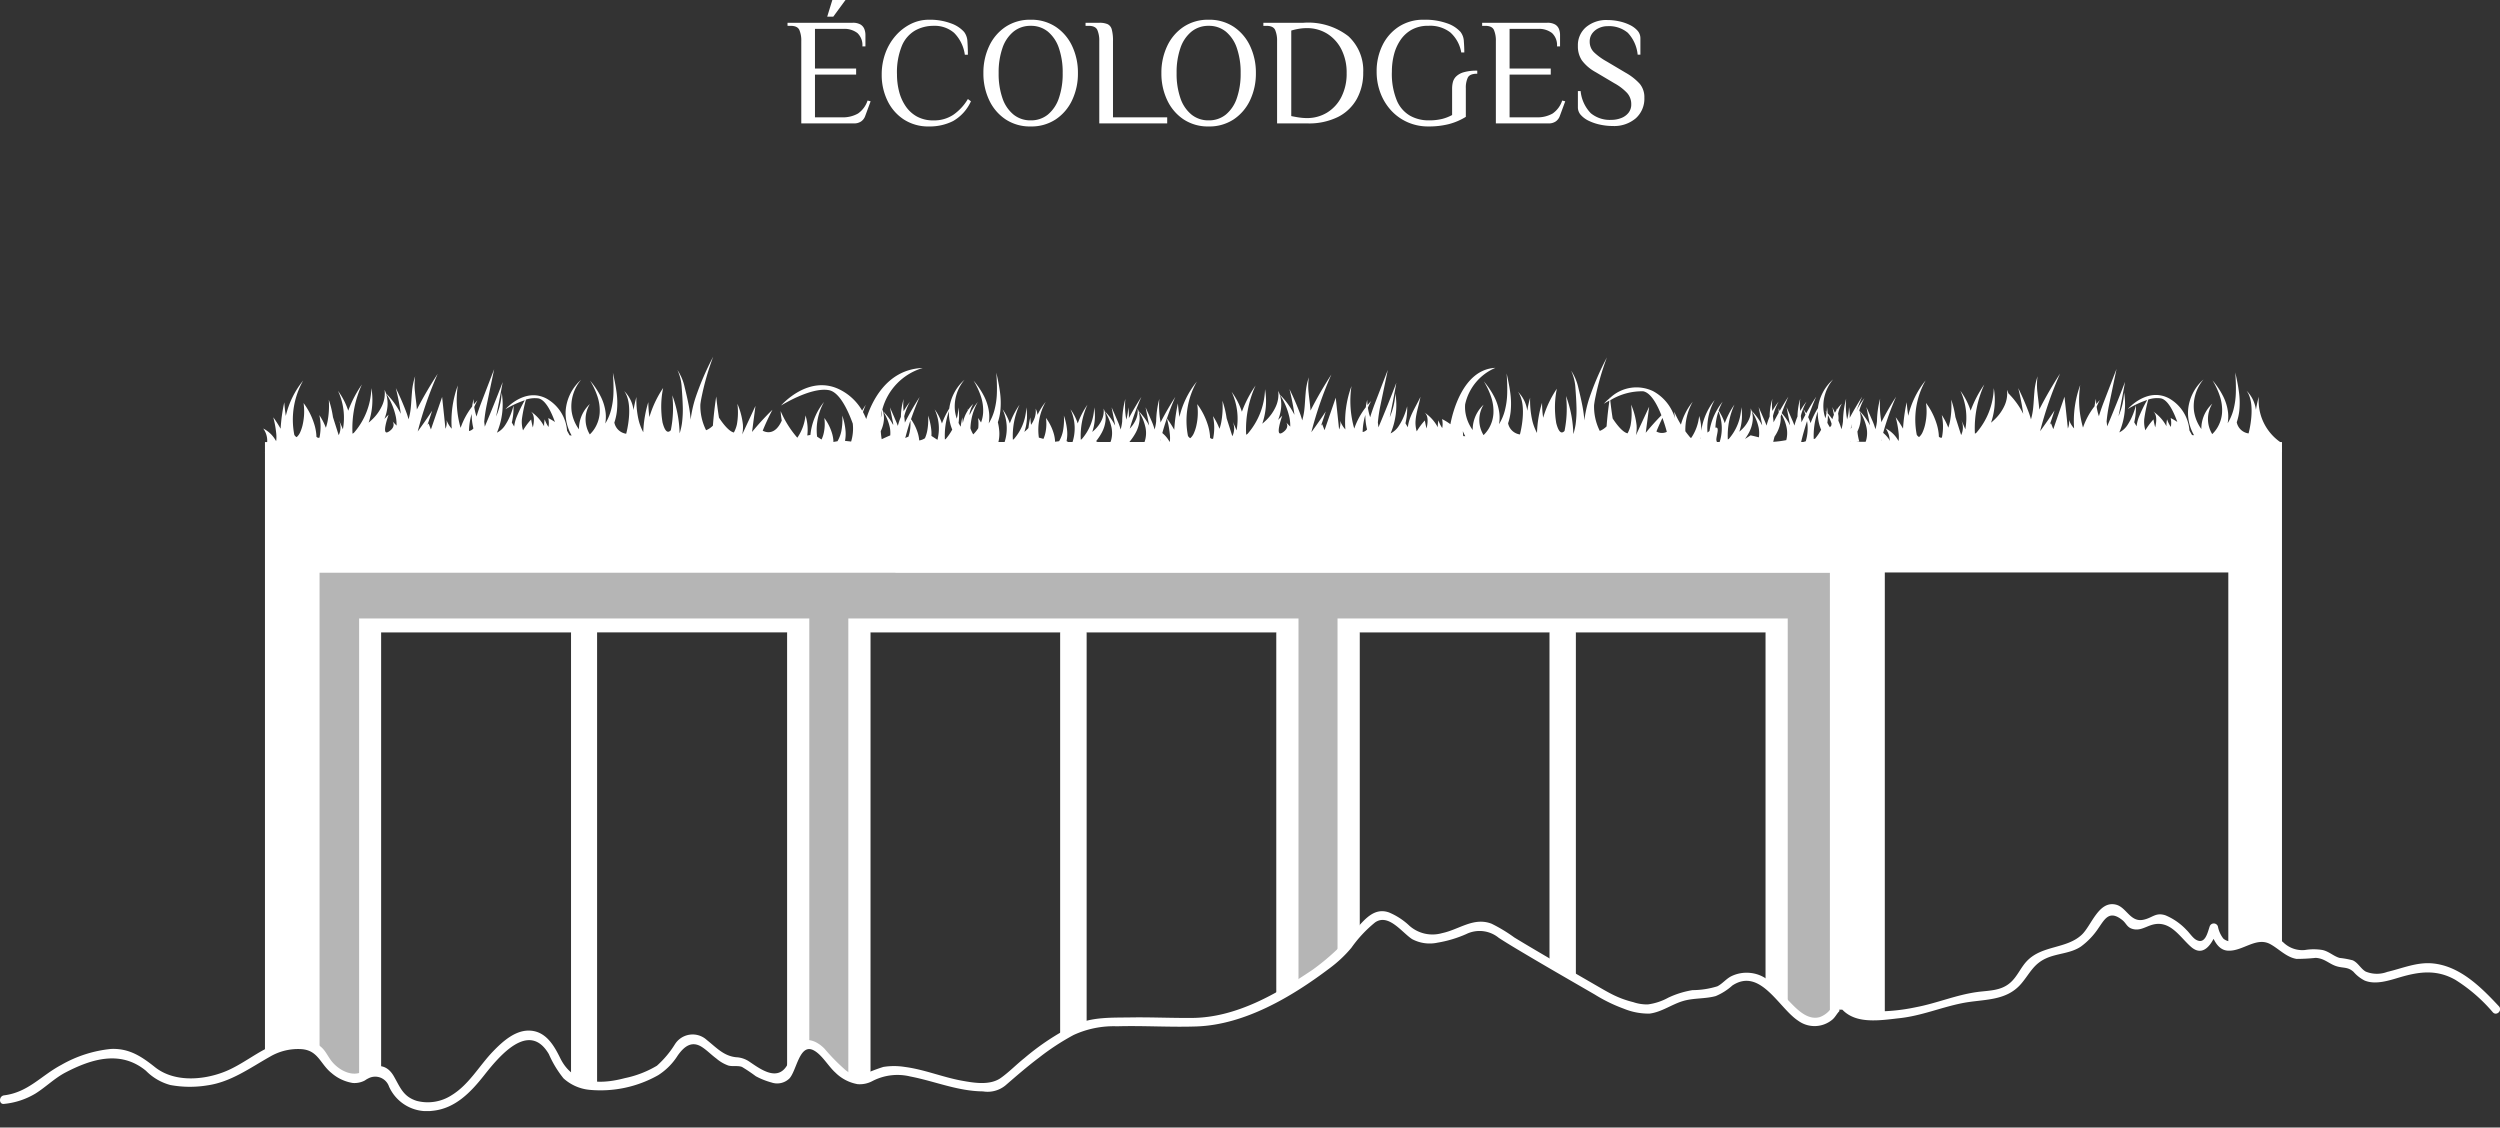
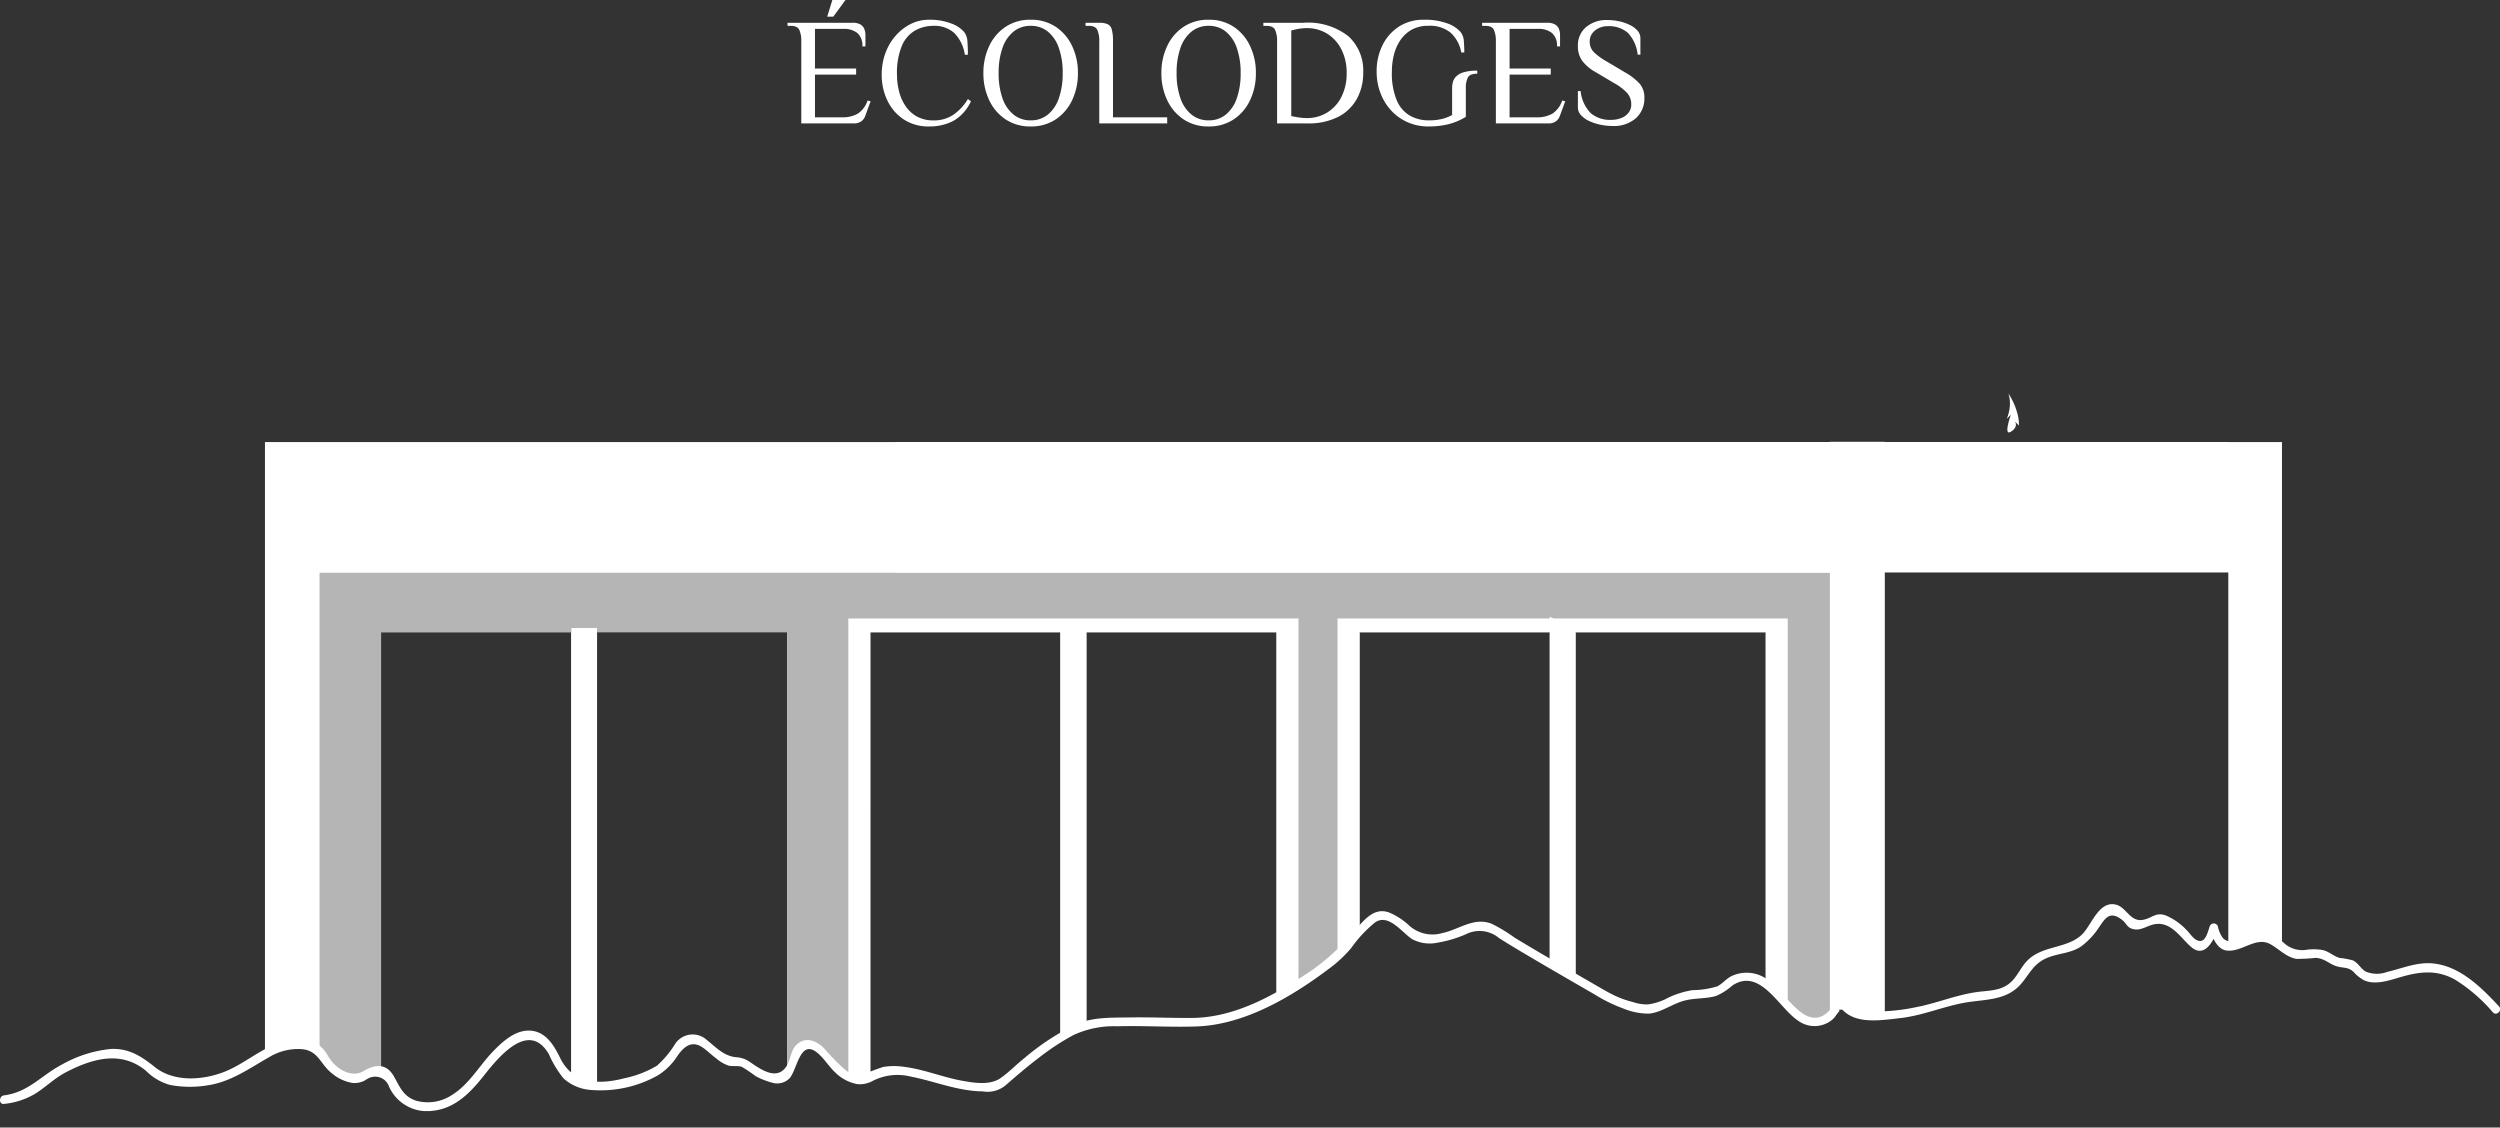
<svg xmlns="http://www.w3.org/2000/svg" width="262.36" height="118.328" viewBox="0 0 262.36 118.328">
  <rect x="0" y="0" width="262.36" height="118.328" fill="#333333" stroke="none" />
  <defs>
    <clipPath id="a">
      <rect width="262.36" height="118.328" fill="none" />
    </clipPath>
    <clipPath id="b">
      <rect width="262.36" height="116.6" fill="none" />
    </clipPath>
  </defs>
  <g clip-path="url(#a)">
    <path d="M480.074,284.625v41.42c-.127.046-.254.1-.378.148a15.423,15.423,0,0,0-2.306,1.257V284.625Z" transform="translate(-366.084 -218.263)" fill="#fff" />
    <path d="M700.274,284.625v36.236c-.817-.472-1.747-1.014-2.681-1.559V284.625Z" transform="translate(-534.945 -218.263)" fill="#fff" />
    <path d="M289.213,198.959v60.266c-.68.03-1.267.03-1.678.011a2.868,2.868,0,0,1-2.2-1.041l-.723-.014a2.767,2.767,0,0,1-1.065,1.335c-.022.014-.043.027-.062.041a2.6,2.6,0,0,1-.653.3,2.765,2.765,0,0,1-2.408-.666,18.626,18.626,0,0,1-1.365-1.284.292.292,0,0,1-.027-.027c-.431-.448-.782-.963-1.216-1.405a4.8,4.8,0,0,0-1.06-.82V218.916H256.777v36.252c-.817-.472-1.748-1.014-2.681-1.559V218.916H234.117v31.907c-.135.154-.273.3-.41.459-.232.259-.432.556-.661.82a10.121,10.121,0,0,1-.747.777c-.156.149-.318.291-.485.432-.31.267-.637.52-.966.763-1.006.739-2.063,1.413-3.131,2.055-.226.135-.45.27-.677.4-.383.221-.766.437-1.154.645-.156.083-.313.167-.469.253V218.916H205.438v41.436c-.127.046-.254.1-.378.148a15.388,15.388,0,0,0-2.306,1.257V218.916H182.776v46.838a.574.574,0,0,0-.294.132.632.632,0,0,1-.162.132.364.364,0,0,1-.162.019,3.222,3.222,0,0,1-1.683-.553l-.1-.065a6.705,6.705,0,0,1-.761-.623c-.27-.256-.526-.523-.777-.8-.281-.308-.555-.62-.831-.931l-.016-.019a2.009,2.009,0,0,0-1.381-.793,1.145,1.145,0,0,0-.235.024,1.415,1.415,0,0,0-.9.609,1.94,1.94,0,0,0-.173.372c-.159.421-.3.852-.488,1.262a2.664,2.664,0,0,1-.747,1.219v-46.83H154.1v47.733a6.705,6.705,0,0,1-.866-.129,4.231,4.231,0,0,1-1.688-.715c-.046-.035-.089-.07-.132-.108V218.916H131.437v46.021a1.492,1.492,0,0,0-.688.151c-.321.154-.58.413-.89.583a1.739,1.739,0,0,1-.723.21,2.087,2.087,0,0,1-1.036-.2,4.659,4.659,0,0,1-2.023-1.567,8.22,8.22,0,0,0-.6-.976,1.873,1.873,0,0,0-.494-.4,2.692,2.692,0,0,0-.647-.261,4.9,4.9,0,0,0-1.837-.121l-.132.016h-.022a6.258,6.258,0,0,0-3.091,1.189V198.959Z" transform="translate(-91.448 -152.57)" fill="#fff" />
    <path d="M201.615,310.85a.577.577,0,0,0-.294.132.637.637,0,0,1-.162.132.365.365,0,0,1-.162.019,3.223,3.223,0,0,1-1.683-.553l-.1-.065a6.656,6.656,0,0,1-.761-.623c-.27-.256-.526-.523-.777-.8-.28-.307-.556-.62-.831-.93l-.016-.019a2.009,2.009,0,0,0-1.381-.793,1.162,1.162,0,0,0-.235.024,1.415,1.415,0,0,0-.9.61,1.952,1.952,0,0,0-.173.372c-.159.421-.3.852-.488,1.262a2.663,2.663,0,0,1-.747,1.219V264.013H172.941v47.733a6.669,6.669,0,0,1-.866-.13,4.224,4.224,0,0,1-1.688-.715c-.046-.035-.089-.07-.132-.108V264.013H150.276v46.02a1.5,1.5,0,0,0-.688.151c-.321.154-.58.413-.89.583a1.735,1.735,0,0,1-.723.21,2.085,2.085,0,0,1-1.036-.205,4.655,4.655,0,0,1-2.023-1.567,8.221,8.221,0,0,0-.6-.976,1.86,1.86,0,0,0-.494-.4v-50.06H302.386v46.846c-.022.013-.043.027-.062.04a2.6,2.6,0,0,1-.653.3,2.765,2.765,0,0,1-2.408-.666,18.629,18.629,0,0,1-1.365-1.284.239.239,0,0,1-.027-.027c-.432-.448-.782-.963-1.216-1.405a4.8,4.8,0,0,0-1.06-.82v-36.74H275.616v36.252c-.817-.472-1.747-1.014-2.681-1.559V264.013H252.957V295.92c-.135.154-.272.3-.41.459-.232.259-.432.556-.661.82a10.175,10.175,0,0,1-.747.777c-.156.148-.318.291-.485.431-.31.267-.637.52-.965.763-1.006.739-2.063,1.413-3.131,2.055-.226.135-.45.27-.677.4-.383.221-.766.437-1.154.645-.156.084-.313.167-.469.253V264.013H224.278v41.436c-.127.045-.254.1-.378.148a15.4,15.4,0,0,0-2.306,1.257V264.013H201.618" transform="translate(-110.287 -197.667)" fill="#b5b5b5" />
-     <path d="M208.887,278.367v44.809a1.415,1.415,0,0,0-.9.609,1.957,1.957,0,0,0-.173.372c-.159.421-.3.852-.488,1.262a2.663,2.663,0,0,1-.747,1.219V279.81H186.61v47.733a6.662,6.662,0,0,1-.866-.129,4.228,4.228,0,0,1-1.688-.715c-.046-.035-.089-.07-.132-.108V279.81H163.945v46.02a1.5,1.5,0,0,0-.688.151c-.321.154-.58.413-.89.583a1.742,1.742,0,0,1-.723.21V278.367Z" transform="translate(-123.956 -213.464)" fill="#fff" />
    <path d="M259.886,284.555v47.733a6.7,6.7,0,0,1-.866-.13,4.228,4.228,0,0,1-1.688-.715c-.046-.035-.089-.07-.132-.108V284.555Z" transform="translate(-197.232 -218.209)" fill="#fff" />
    <path d="M259.886,282.659v48.175a6.7,6.7,0,0,1-.866-.129,4.231,4.231,0,0,1-1.688-.715c-.046-.035-.089-.07-.132-.108V282.659Z" transform="translate(-197.232 -216.755)" fill="#fff" />
    <path d="M384.136,326.647a.578.578,0,0,0-.294.132.637.637,0,0,1-.162.132.364.364,0,0,1-.162.019,3.222,3.222,0,0,1-1.683-.553V278.367h47.242v38.655c-.226.135-.45.27-.677.4-.383.221-.766.437-1.154.645-.156.084-.313.167-.469.253V279.81H406.8v41.436c-.127.045-.254.1-.378.148a15.4,15.4,0,0,0-2.306,1.257V279.81H384.138" transform="translate(-292.808 -213.464)" fill="#fff" />
    <path d="M480.074,281.7v42.1c-.127.046-.254.1-.378.149a15.376,15.376,0,0,0-2.306,1.257V281.7Z" transform="translate(-366.084 -216.018)" fill="#fff" />
    <path d="M649.271,278.367V318.8a.248.248,0,0,1-.027-.027c-.431-.448-.782-.963-1.216-1.4a4.807,4.807,0,0,0-1.06-.82V279.81H626.989v36.252c-.817-.472-1.748-1.014-2.681-1.559V279.81H604.329v31.908c-.135.154-.272.3-.41.458-.232.259-.432.556-.661.82a10.086,10.086,0,0,1-.747.777c-.156.148-.318.291-.485.432V278.367Z" transform="translate(-461.66 -213.464)" fill="#fff" />
-     <path d="M700.274,284.231v36.328c-.817-.472-1.747-1.014-2.681-1.559V284.231Z" transform="translate(-534.945 -217.961)" fill="#fff" />
+     <path d="M700.274,284.231c-.817-.472-1.747-1.014-2.681-1.559V284.231Z" transform="translate(-534.945 -217.961)" fill="#fff" />
    <path d="M548.546,198.959v52.849c-.75-.526-1.489-1-2.222-.752q-.554.23-1.117.429a11.68,11.68,0,0,1-1.378.4,1.876,1.876,0,0,1-.914.059v-39.3H403.038v-13.69Z" transform="translate(-309.067 -152.57)" fill="#fff" />
-     <path d="M289.45,169.921a2.993,2.993,0,0,0-.986-1.476,27.6,27.6,0,0,1,1.359-3.8,29.445,29.445,0,0,0-1.555,2.691c0-.041,0-.082-.007-.122a9.722,9.722,0,0,1-.118-2.363,9.86,9.86,0,0,0-.329,2.36,4.672,4.672,0,0,1-.164.855q-.058-.213-.13-.419c-.112-.331-.269-.644-.4-.964l-.418-.95.2,1c.057.308.133.615.172.922a5.8,5.8,0,0,0-1.106-1.525c0-.01-.008-.02-.012-.03a6.133,6.133,0,0,1,.541-1.294,6.642,6.642,0,0,0-.843,1.336c.188-.5.389-1,.608-1.495q-.707,1.087-1.314,2.228a5.02,5.02,0,0,0-.071-1.136,4.966,4.966,0,0,1-.2,1.289,8.285,8.285,0,0,1-.1-2.175,9.862,9.862,0,0,0-.329,2.36,4.693,4.693,0,0,1-.164.855q-.058-.213-.13-.419c-.056-.166-.123-.326-.193-.486,0-.015.005-.03.007-.045a2.506,2.506,0,0,0-.032-.686,3.112,3.112,0,0,1,.4-1.059,3.6,3.6,0,0,0-.534.624c-.018-.043-.032-.088-.052-.13.009.063.013.127.015.19-.06.093-.115.189-.167.287l-.267-.608.165.818a3.589,3.589,0,0,0-.168.455,6.3,6.3,0,0,0-.492-.623,4.914,4.914,0,0,0-.071-.647,4.844,4.844,0,0,1-.038.527c-.043-.046-.086-.093-.131-.138q.063.1.123.2a5.025,5.025,0,0,1-.117.584,4,4,0,0,1-.189-.793,4.348,4.348,0,0,1,1-3.288,4.833,4.833,0,0,0-1.6,3.018,8.563,8.563,0,0,0-.769,1.574,5.212,5.212,0,0,0-.251-.626q.376-1.085.845-2.151-.559.859-1.056,1.752a5.242,5.242,0,0,0-.3-.461,4.823,4.823,0,0,1,.229.6q-.218.4-.424.8c0-.041,0-.082-.007-.122-.015-.184-.037-.365-.059-.546a6.124,6.124,0,0,1,.6-1.506,6.667,6.667,0,0,0-.659.979,4.859,4.859,0,0,1,0-1.29,6.844,6.844,0,0,0-.289,1.877,6.412,6.412,0,0,0-.323.953l-.011-.034c-.112-.331-.269-.644-.4-.964l-.418-.95.2,1c.057.308.133.615.172.922a5.473,5.473,0,0,0-.879-1.281q.318-.87.7-1.728-.479.735-.91,1.5l-.012-.013a2.052,2.052,0,0,0-.107-.264,1.988,1.988,0,0,1,.007.473q-.277.494-.532,1c0-.041,0-.082-.007-.122-.015-.184-.036-.365-.058-.546a6.113,6.113,0,0,1,.6-1.506,6.667,6.667,0,0,0-.659.979,4.847,4.847,0,0,1,0-1.29,6.835,6.835,0,0,0-.289,1.877,6.412,6.412,0,0,0-.323.953l-.011-.034c-.112-.331-.269-.644-.4-.964l-.418-.95.2,1c.057.308.133.615.172.922a5.8,5.8,0,0,0-1.106-1.525,2.056,2.056,0,0,0-.107-.264,2.181,2.181,0,0,1-.184,1.178,3.3,3.3,0,0,1-.687.983c-.1.1-.208.2-.319.289a5.2,5.2,0,0,0,.206-2.578,5.3,5.3,0,0,1-1.309,3.338l-.1.057a7.834,7.834,0,0,1,.7-3.672,8.617,8.617,0,0,0-1.021,1.962,5.248,5.248,0,0,0-.646-1.316,6.184,6.184,0,0,1,.427-.944,6.718,6.718,0,0,0-.544.777l0,0,0,.005a6.434,6.434,0,0,0-.839,2.295c-.065.05-.135.105-.21.166a5.966,5.966,0,0,1,.755-3.419,6.494,6.494,0,0,0-1.407,3.246,5.065,5.065,0,0,0-.226-1.569,4.978,4.978,0,0,1-.824,2.294l-.085-.007q-.281-.33-.537-.68a5.993,5.993,0,0,1,.773-3.1,6.56,6.56,0,0,0-1.238,2.4,10.4,10.4,0,0,1-.7-1.356c.015.229.042.458.074.687a4.746,4.746,0,0,0-2.3-2.844,4.033,4.033,0,0,0-4.514.714c0-.027-.007-.053-.009-.079-.005.033-.009.066-.014.1a5.468,5.468,0,0,0-.629.592s.23-.144.592-.338q-.2,1.345-.3,2.708a2.117,2.117,0,0,1-.714.479,5.674,5.674,0,0,1-.6-2.712c.022-.162.045-.323.072-.484a27.653,27.653,0,0,1,1.277-4.524,28.847,28.847,0,0,0-1.893,4.416,12.506,12.506,0,0,0-.477,2.2,12.674,12.674,0,0,0-.2-1.5c-.124-.642-.27-1.269-.424-1.9a5.275,5.275,0,0,0-.765-1.821,4.966,4.966,0,0,1,.453,1.86c.049.636.091,1.281.109,1.914a10.984,10.984,0,0,1-.091,1.873,7.05,7.05,0,0,1-.2.894c-.012.038-.027.074-.039.111a12.321,12.321,0,0,0-.765-3.99,11.79,11.79,0,0,1-.158,3.664c-.4.437-.682-.089-.873-.84-.042-.282-.083-.551-.1-.83a9.819,9.819,0,0,1,.167-2.762,11.107,11.107,0,0,0-1.312,2.652c-.045.13-.086.264-.125.4a11.5,11.5,0,0,1-.117-1.568,11.9,11.9,0,0,0-.529,3.161,5.392,5.392,0,0,1-.489-1.282,9.447,9.447,0,0,1-.232-2.418,11.8,11.8,0,0,0-.3,1.376,3.426,3.426,0,0,0-.981-2c1.048,1.434.209,4.48.209,4.48a1.476,1.476,0,0,1-1.241-1.174,5.79,5.79,0,0,0,.266-1.2,8.253,8.253,0,0,0-.044-2.044c-.089-.67-.231-1.328-.372-1.985.038.667.075,1.335.058,2a7.955,7.955,0,0,1-.262,1.944,5.244,5.244,0,0,1-.6,1.387,4.005,4.005,0,0,0,.042-1.108,5.167,5.167,0,0,0-.561-1.811,8.368,8.368,0,0,0-1.075-1.581,7.756,7.756,0,0,1,.778,1.67,4.674,4.674,0,0,1,.229,1.732,3.517,3.517,0,0,1-.516,1.6,3.222,3.222,0,0,1-.519.639,3.06,3.06,0,0,1,.01-3.194,3.609,3.609,0,0,0-1.069,1.872,3.55,3.55,0,0,0-.08.789,4.214,4.214,0,0,1-.773-1.914,3.947,3.947,0,0,1-.02-.774,5.408,5.408,0,0,1,3.176-3.836c-3.461.159-4.526,4.86-4.722,5.915a5.472,5.472,0,0,0-.875-.539,2.3,2.3,0,0,1,.018.941,3.39,3.39,0,0,1-.4-.807,3.3,3.3,0,0,0-.066.726,4.257,4.257,0,0,0-1.442-1.578c.481.308.41,1.089.262,1.7a8.556,8.556,0,0,1-.179-.84,7.046,7.046,0,0,0-.84,1.128l-.01.018c-.005-.018-.013-.034-.018-.051a3.145,3.145,0,0,1-.1-1.138c.066-.794.354-1.61.508-2.432-.355.775-.834,1.495-1.126,2.333a4.063,4.063,0,0,0-.2.861l-.248-.419c.049-.208.086-.415.117-.624a6.8,6.8,0,0,0,.062-1.161,6.973,6.973,0,0,1-.368,1.1,5.972,5.972,0,0,1-.545,1.012,2.166,2.166,0,0,1-.793.716l-.034.016a7.52,7.52,0,0,0,.5-4.188,7.264,7.264,0,0,1-.59,2.5q.371-1.807.693-3.617-.9,2.353-1.879,4.674c-.016-.173-.037-.343-.06-.511a15.923,15.923,0,0,1,.268-1.79l.775-3.729-1.386,3.6c-.167.449-.328.9-.464,1.37a6.122,6.122,0,0,1-.239-1,7.167,7.167,0,0,1,.336-.7q-.194.2-.372.419c-.019-.182-.03-.366-.032-.551a6.065,6.065,0,0,0-.152.78,7.818,7.818,0,0,0-1.212,2.241,10.533,10.533,0,0,1-.291-4.459,10.942,10.942,0,0,0-.641,4.547,2.75,2.75,0,0,1-.547-.914,1.624,1.624,0,0,1-.11.921c0-.021,0-.043-.007-.064l-.069-.655-.277-2.62-.87,2.523-.217.631c-.03.087-.059.172-.089.256l-.247-.633-.122.163c.173-.5.34-1,.5-1.5q-.73,1.111-1.516,2.184a38.733,38.733,0,0,1,2.1-6.054,41.476,41.476,0,0,0-2.187,3.786c0-.057-.005-.115-.01-.172-.047-.567-.133-1.117-.185-1.668a6.47,6.47,0,0,1,.019-1.656,6.669,6.669,0,0,0-.333,1.656c-.053.56-.072,1.119-.13,1.664a6.571,6.571,0,0,1-.231,1.2q-.082-.3-.183-.59c-.166-.464-.35-.913-.542-1.362s-.4-.891-.613-1.329q.173.7.309,1.4c.083.433.158.87.215,1.3a8.154,8.154,0,0,0-1.551-2.14,2.949,2.949,0,0,0-.153-.375,3.065,3.065,0,0,1-.26,1.657,4.637,4.637,0,0,1-.967,1.383c-.142.142-.293.276-.448.407a7.314,7.314,0,0,0,.29-3.626,7.448,7.448,0,0,1-1.841,4.7l-.139.082a11.021,11.021,0,0,1,.99-5.168,12.116,12.116,0,0,0-1.438,2.755,7.405,7.405,0,0,0-1.076-2.086,6.7,6.7,0,0,1,.515,4.042c-.208-.527-.441-1-.441-1a1.82,1.82,0,0,1,0,1.613l-.6-1.888a10.18,10.18,0,0,0-.44-1.833,8.944,8.944,0,0,1-.136,2.317,5.368,5.368,0,0,1-.172.627,6.53,6.53,0,0,0-.685-1.332,5.727,5.727,0,0,1,.015,2.37.275.275,0,0,1-.323-.115c0-.074,0-.147-.007-.217a5.194,5.194,0,0,0-.255-1.208,7.232,7.232,0,0,0-1.083-2.091,6.2,6.2,0,0,1-.068,2.149,4.142,4.142,0,0,1-.309.96,1.407,1.407,0,0,1-.353.468.626.626,0,0,1-.242-.244,8.315,8.315,0,0,1,.933-5.7,9.2,9.2,0,0,0-1.826,3.716c-.072-.472-.127-.948-.161-1.428a17.885,17.885,0,0,0-.384,2.774,11.332,11.332,0,0,0-.768-1.2q.389-1.135.879-2.249a29.449,29.449,0,0,0-1.555,2.691c0-.041,0-.082-.007-.122a9.724,9.724,0,0,1-.118-2.363,9.872,9.872,0,0,0-.329,2.36,4.672,4.672,0,0,1-.164.855q-.058-.213-.13-.419c-.112-.331-.269-.644-.4-.964l-.418-.95.2,1c.057.308.133.615.172.922a5.8,5.8,0,0,0-1.106-1.525,2.051,2.051,0,0,0-.107-.264,2.179,2.179,0,0,1-.185,1.178,3.258,3.258,0,0,1-.638.93,27.774,27.774,0,0,1,1.223-3.327q-.708,1.087-1.314,2.228a5.022,5.022,0,0,0-.07-1.136,4.984,4.984,0,0,1-.2,1.289,8.286,8.286,0,0,1-.1-2.175,9.861,9.861,0,0,0-.329,2.36,4.674,4.674,0,0,1-.164.855q-.058-.213-.13-.419c-.112-.331-.269-.644-.4-.964l-.418-.95.2,1c.057.308.133.615.172.922a5.8,5.8,0,0,0-1.106-1.525,2.022,2.022,0,0,0-.107-.264,2.178,2.178,0,0,1-.184,1.178,3.3,3.3,0,0,1-.687.983c-.1.1-.208.2-.318.289a5.208,5.208,0,0,0,.206-2.578,5.3,5.3,0,0,1-1.309,3.338l-.1.057a7.831,7.831,0,0,1,.7-3.672,8.608,8.608,0,0,0-1.021,1.962,5.269,5.269,0,0,0-.766-1.487,4.725,4.725,0,0,1,.14,3.677l-.546-.339a3.863,3.863,0,0,0,.067-1.007,6.608,6.608,0,0,0-.349-1.67,6.368,6.368,0,0,1-.1,1.647,3.466,3.466,0,0,1-.4,1.046c-.142.021-.291.04-.431.053,0-.052,0-.1,0-.152a3.682,3.682,0,0,0-.181-.859,5.146,5.146,0,0,0-.77-1.486,4.419,4.419,0,0,1-.048,1.528,3,3,0,0,1-.215.674c-.152-.045-.316-.09-.479-.133a5.94,5.94,0,0,1,.716-3.752,6.64,6.64,0,0,0-.855,1.363,2.169,2.169,0,0,0-.2-.66,2.178,2.178,0,0,1-.184,1.178,3.033,3.033,0,0,1-.3.529q-.052-.389-.08-.782-.121.552-.193,1.115c-.037.041-.073.083-.112.121-.1.1-.208.2-.318.289a5.2,5.2,0,0,0,.206-2.578,5.3,5.3,0,0,1-1.308,3.338l-.1.057a7.827,7.827,0,0,1,.7-3.672,8.608,8.608,0,0,0-1.021,1.962,5.257,5.257,0,0,0-.766-1.487,4.73,4.73,0,0,1,.191,3.532,1.566,1.566,0,0,1-.654.037,3.758,3.758,0,0,0,.124-1.238,5.7,5.7,0,0,0-.15-.965,5.787,5.787,0,0,0,.259-1.178,8.24,8.24,0,0,0-.044-2.044c-.089-.67-.231-1.328-.372-1.985.038.667.075,1.335.058,2a7.957,7.957,0,0,1-.262,1.944,5.256,5.256,0,0,1-.6,1.387,4.015,4.015,0,0,0,.042-1.108,5.175,5.175,0,0,0-.561-1.811,8.35,8.35,0,0,0-1.075-1.58,7.754,7.754,0,0,1,.778,1.67,4.663,4.663,0,0,1,.229,1.732,3.518,3.518,0,0,1-.219,1,5.233,5.233,0,0,0-.311-.476,4.428,4.428,0,0,1,.02,1.071l-.006.01a3.229,3.229,0,0,1-.519.639,2.938,2.938,0,0,1-.294-.637,6.017,6.017,0,0,1,.772-2.765,6.651,6.651,0,0,0-.855,1.363c0-.032-.009-.064-.015-.1a3.112,3.112,0,0,1,.4-1.059,3.585,3.585,0,0,0-.534.624c-.018-.043-.032-.088-.053-.13.009.063.013.127.016.19a3.593,3.593,0,0,0-.5,1.189c-.011.049-.018.1-.026.148-.024-.2-.044-.4-.058-.6-.071.322-.128.647-.173.974a4.28,4.28,0,0,1-.222-.4,5.079,5.079,0,0,0-.022-1.622,4.959,4.959,0,0,1-.163,1.174,3.985,3.985,0,0,1-.189-.793,4.348,4.348,0,0,1,1-3.288,4.834,4.834,0,0,0-1.6,3.018,8.555,8.555,0,0,0-.769,1.574,5.257,5.257,0,0,0-.766-1.487,4.746,4.746,0,0,1,.293,3.2l-.63-.412a4.158,4.158,0,0,0,0-.461,6.63,6.63,0,0,0-.349-1.67,6.368,6.368,0,0,1-.1,1.647,3.658,3.658,0,0,1-.232.728,1.43,1.43,0,0,1-.6.232s0-.009,0-.013a3.694,3.694,0,0,0-.181-.859,5.129,5.129,0,0,0-.681-1.357q.4-1.176.907-2.33a29.5,29.5,0,0,0-1.555,2.691c0-.041,0-.082-.007-.122-.015-.184-.036-.365-.058-.546a6.114,6.114,0,0,1,.6-1.506,6.666,6.666,0,0,0-.659.979,4.847,4.847,0,0,1,0-1.29,6.835,6.835,0,0,0-.289,1.877,6.438,6.438,0,0,0-.323.953c0-.011-.007-.023-.011-.034-.094-.279-.22-.544-.338-.812,0-.015,0-.031,0-.046l-.005.025c-.019-.044-.039-.087-.057-.131l-.418-.95.2,1c.046.25.106.5.148.747,0,.03-.01.06-.015.09a5.9,5.9,0,0,0-1.066-1.441c-.019-.057-.041-.114-.065-.17a6.2,6.2,0,0,1,4.249-4.361c-3.9.139-5.444,3.75-5.939,5.361a6.388,6.388,0,0,0-.34-.732,8.049,8.049,0,0,1,.3-.767c-.139.2-.265.4-.386.614a5.582,5.582,0,0,0-2.227-2.146c-3.353-1.792-6.287,1.613-6.287,1.613s3.143-1.971,5.029-1.613c1.076.2,1.948,1.984,2.5,3.508a4.675,4.675,0,0,1-.173,1.884l-.642-.071a3.872,3.872,0,0,0,.062-.983,6.6,6.6,0,0,0-.349-1.67,6.348,6.348,0,0,1-.1,1.647,3.46,3.46,0,0,1-.4,1.043l-.433.077c0-.059,0-.117,0-.173a3.706,3.706,0,0,0-.181-.859,5.147,5.147,0,0,0-.77-1.486,4.414,4.414,0,0,1-.048,1.528,2.938,2.938,0,0,1-.22.682c-.009.018-.02.034-.029.051l-.461-.3a5.947,5.947,0,0,1,.731-3.641,6.479,6.479,0,0,0-1.432,3.462l-.326.056a5.1,5.1,0,0,0-.19-2.109,4.981,4.981,0,0,1-.859,2.345,10.64,10.64,0,0,1-1.752-2.8,9.646,9.646,0,0,0,.121,1c-.716,1.618-1.718,1.215-2,1.063a23.92,23.92,0,0,1,1.024-2.2,27.61,27.61,0,0,0-2.143,2.332l.095-.721.264-2.014-.874,1.883-.437.942c-.027.056-.053.115-.08.172a3.7,3.7,0,0,0,.073-1.036,7.588,7.588,0,0,0-.578-2.183,7.163,7.163,0,0,1-.05,2.152,3.225,3.225,0,0,1-.321.863c-.559-.126-1.231-1.052-1.564-1.563-.116-.735-.213-1.474-.286-2.217-.159,1.013-.273,2.034-.351,3.061a2.121,2.121,0,0,1-.714.479,5.675,5.675,0,0,1-.6-2.713c.021-.161.045-.323.072-.484a27.615,27.615,0,0,1,1.277-4.524,28.836,28.836,0,0,0-1.894,4.416,12.516,12.516,0,0,0-.477,2.2,12.659,12.659,0,0,0-.2-1.5c-.124-.642-.27-1.269-.424-1.9a5.273,5.273,0,0,0-.765-1.821,4.968,4.968,0,0,1,.453,1.86c.048.636.091,1.28.109,1.914a10.957,10.957,0,0,1-.091,1.873,7.108,7.108,0,0,1-.2.894c-.012.038-.027.074-.039.111a12.323,12.323,0,0,0-.765-3.99,11.8,11.8,0,0,1-.158,3.664c-.4.437-.682-.089-.874-.84-.042-.282-.083-.55-.1-.83a9.823,9.823,0,0,1,.167-2.762,11.089,11.089,0,0,0-1.313,2.652c-.045.13-.086.264-.124.4a11.5,11.5,0,0,1-.117-1.569,11.91,11.91,0,0,0-.529,3.161,5.4,5.4,0,0,1-.489-1.281,9.478,9.478,0,0,1-.232-2.418,11.841,11.841,0,0,0-.3,1.376,3.423,3.423,0,0,0-.982-2c1.048,1.434.21,4.48.21,4.48a1.476,1.476,0,0,1-1.242-1.174,5.771,5.771,0,0,0,.266-1.2,8.252,8.252,0,0,0-.044-2.044c-.089-.67-.231-1.328-.372-1.985.038.667.075,1.335.058,2a7.966,7.966,0,0,1-.262,1.944,5.249,5.249,0,0,1-.6,1.387,4.008,4.008,0,0,0,.042-1.108,5.165,5.165,0,0,0-.561-1.811,8.349,8.349,0,0,0-1.074-1.58,7.753,7.753,0,0,1,.778,1.67,4.677,4.677,0,0,1,.229,1.732,3.521,3.521,0,0,1-.517,1.6,3.23,3.23,0,0,1-.519.639,3.06,3.06,0,0,1,.01-3.194,3.608,3.608,0,0,0-1.069,1.872,3.55,3.55,0,0,0-.08.788,4.216,4.216,0,0,1-.773-1.913,4.347,4.347,0,0,1,1-3.288,4.8,4.8,0,0,0-1.625,3.3,4.717,4.717,0,0,0,.632,2.549l-.208-.015q-.143-.242-.276-.491a4.231,4.231,0,0,0-2.136-3.359c-2.308-1.234-4.328,1.11-4.328,1.11a10.1,10.1,0,0,1,2.031-.945,15.04,15.04,0,0,0-.915,1.9,4.077,4.077,0,0,0-.2.861l-.248-.419c.049-.208.086-.415.117-.624a6.754,6.754,0,0,0,.062-1.161,6.975,6.975,0,0,1-.367,1.1,5.985,5.985,0,0,1-.546,1.012,2.168,2.168,0,0,1-.793.716l-.034.016a7.527,7.527,0,0,0,.5-4.188,7.251,7.251,0,0,1-.59,2.5q.371-1.806.693-3.617-.9,2.353-1.879,4.674c-.016-.173-.038-.343-.06-.51a15.869,15.869,0,0,1,.268-1.79l.775-3.729-1.386,3.6c-.167.449-.328.9-.464,1.37a6.131,6.131,0,0,1-.239-1,7.275,7.275,0,0,1,.336-.7q-.194.2-.372.419c-.019-.182-.03-.366-.032-.551a6.065,6.065,0,0,0-.151.78,7.817,7.817,0,0,0-1.212,2.241,10.531,10.531,0,0,1-.291-4.459,10.938,10.938,0,0,0-.641,4.547,2.747,2.747,0,0,1-.546-.914,1.627,1.627,0,0,1-.11.921c0-.021,0-.043-.007-.064l-.069-.655-.277-2.62-.87,2.523-.217.631c-.03.087-.059.172-.089.256l-.246-.633-.122.163c.173-.5.34-1,.5-1.5q-.73,1.11-1.517,2.184a38.756,38.756,0,0,1,2.1-6.054A41.484,41.484,0,0,0,134.581,166c0-.057-.005-.115-.01-.172-.047-.567-.133-1.117-.185-1.668a6.46,6.46,0,0,1,.019-1.656,6.68,6.68,0,0,0-.333,1.656c-.052.56-.072,1.12-.129,1.664a6.548,6.548,0,0,1-.231,1.2q-.081-.3-.182-.59c-.166-.464-.35-.913-.542-1.362s-.4-.891-.613-1.33q.173.7.309,1.4c.083.433.158.87.215,1.3a8.15,8.15,0,0,0-1.552-2.14,2.912,2.912,0,0,0-.153-.375,3.065,3.065,0,0,1-.259,1.657,4.651,4.651,0,0,1-.967,1.383c-.142.142-.293.276-.448.407a7.315,7.315,0,0,0,.29-3.626,7.448,7.448,0,0,1-1.841,4.7l-.139.083a11.021,11.021,0,0,1,.99-5.168,12.11,12.11,0,0,0-1.438,2.755,7.389,7.389,0,0,0-1.076-2.086,6.7,6.7,0,0,1,.515,4.042c-.208-.527-.441-1-.441-1a1.82,1.82,0,0,1,0,1.613l-.6-1.888a10.235,10.235,0,0,0-.439-1.833,8.944,8.944,0,0,1-.137,2.317,5.413,5.413,0,0,1-.171.627,6.524,6.524,0,0,0-.685-1.332,5.731,5.731,0,0,1,.015,2.37.274.274,0,0,1-.324-.115c0-.074,0-.147-.007-.217a5.192,5.192,0,0,0-.256-1.208,7.243,7.243,0,0,0-1.083-2.091,6.217,6.217,0,0,1-.067,2.15,4.165,4.165,0,0,1-.309.96,1.412,1.412,0,0,1-.353.468.625.625,0,0,1-.242-.244,8.315,8.315,0,0,1,.933-5.7,9.2,9.2,0,0,0-1.825,3.716c-.072-.472-.128-.948-.161-1.428a17.824,17.824,0,0,0-.384,2.773,11.427,11.427,0,0,0-.772-1.2,9.964,9.964,0,0,1,.3,1.586,3.748,3.748,0,0,1,.023.758,1.266,1.266,0,0,1-.025.158,3.139,3.139,0,0,0-1.353-1.327,2.147,2.147,0,0,1,.322,1.924l.253,0-.405.578h9.839l.024.024.024-.024h46.556l.454.09h46.722l.024.024.024-.024h67.861Zm-157.833-1.6c-.838.538,0-1.792,0-1.792l-.437.449a4.592,4.592,0,0,0,.316-1.288,3.419,3.419,0,0,0-.147-1.375,7.078,7.078,0,0,1,1.033,2.466,4.394,4.394,0,0,1,.072.9l-.418-.429s.419.538-.419,1.075m8.436-.077a6.713,6.713,0,0,1,.28-1.79,6.435,6.435,0,0,0,.184,1.522.787.787,0,0,1-.463.268m8.347-.415a3.407,3.407,0,0,1-.4-.807,3.3,3.3,0,0,0-.066.726,4.257,4.257,0,0,0-1.442-1.578c.481.308.41,1.089.262,1.7-.075-.268-.129-.554-.179-.84a7.009,7.009,0,0,0-.84,1.128l-.01.018c-.006-.017-.013-.034-.018-.051a3.145,3.145,0,0,1-.1-1.138,15.056,15.056,0,0,1,.425-2.039,2.936,2.936,0,0,1,1.3-.127c.756.144,1.365,1.416,1.742,2.479a5.507,5.507,0,0,0-.7-.413,2.3,2.3,0,0,1,.019.942m34.879-.993a6.7,6.7,0,0,1,.12-.761,2.164,2.164,0,0,1-.12.761m.992,1.867c-.293.115-.61.273-.9.4-.049-.292-.081-.571-.1-.842a3.377,3.377,0,0,0,.327-1.143,2.423,2.423,0,0,0-.107-.982,5.04,5.04,0,0,1,.737,1.757,3.1,3.1,0,0,1,.042.81m2.032-.327a3.937,3.937,0,0,1-.132.473,1.526,1.526,0,0,0-.327.136q.234-.922.537-1.834a4.407,4.407,0,0,1-.077,1.225m3.8.7-.1.057a7.764,7.764,0,0,1,.423-2.967,4.622,4.622,0,0,0,.348,1.93,5.635,5.635,0,0,1-.675.981m17.287.3-.177.1.1.1,0,.005a1.972,1.972,0,0,1-1.44-.27,5.666,5.666,0,0,0,.605-.911,3.437,3.437,0,0,0,.39-1.277,2.423,2.423,0,0,0-.107-.982,5.045,5.045,0,0,1,.737,1.757,2.858,2.858,0,0,1-.1,1.484m3.558.012a3.058,3.058,0,0,1-1.594.008,5.838,5.838,0,0,0,.681-1,3.442,3.442,0,0,0,.39-1.277,2.424,2.424,0,0,0-.107-.982,5.05,5.05,0,0,1,.737,1.757,2.858,2.858,0,0,1-.106,1.5m1.666-.184.025-.105c0,.036.007.072.01.108Zm1,.028a1.317,1.317,0,0,1-.025.158,3.075,3.075,0,0,0-.774-.945q.215-.776.479-1.546a9.957,9.957,0,0,1,.3,1.575,3.7,3.7,0,0,1,.023.758m11.786-.822c-.838.538,0-1.792,0-1.792l-.437.449a4.606,4.606,0,0,0,.316-1.288,3.409,3.409,0,0,0-.147-1.375,7.084,7.084,0,0,1,1.033,2.466,4.443,4.443,0,0,1,.072.9l-.418-.429s.419.538-.419,1.075m8.436-.077a6.722,6.722,0,0,1,.28-1.79,6.45,6.45,0,0,0,.183,1.522.786.786,0,0,1-.463.268m10.566.427-.013-.023q-.026-.254-.041-.5a5.032,5.032,0,0,0,.261.535Zm18.627-1.2-.437.942c-.027.056-.053.114-.08.172a3.7,3.7,0,0,0,.073-1.036,7.588,7.588,0,0,0-.577-2.183,7.18,7.18,0,0,1-.05,2.152,3.2,3.2,0,0,1-.322.863c-.559-.126-1.231-1.052-1.564-1.563q-.149-.95-.251-1.909a6.384,6.384,0,0,1,3.454-.942c.8.152,1.461,1.362,1.915,2.519q-.864.882-1.646,1.837l.095-.722.264-2.014Zm1.634.716q.292-.716.634-1.422c.209.569.365,1.1.459,1.461a1.178,1.178,0,0,1-1.093-.039m4.659.745-.018.017h0c.01-.057.016-.114.024-.172,0,.052,0,.1,0,.155m1.929.488a.346.346,0,0,1-.277-.214c-.008-.037-.016-.074-.024-.111-.029-.441.4-1.435-.1-1.308a5.935,5.935,0,0,1,.322-1.71,4.716,4.716,0,0,1,.079,3.342m4.162-.619c-.458-.118-.871-.211-.871-.211l-.587.38a5.29,5.29,0,0,0,.418-.665,3.445,3.445,0,0,0,.389-1.277,2.423,2.423,0,0,0-.107-.982,5.035,5.035,0,0,1,.737,1.757,3.029,3.029,0,0,1,.02,1m2.184-2.742v0l-.006-.015.008.012m.687,3.043-.008-.005a10.629,10.629,0,0,1-1.361.177q.064-.268.134-.536c.093-.141.181-.284.259-.433a3.441,3.441,0,0,0,.389-1.277,2.575,2.575,0,0,0,0-.414c.028-.081.056-.162.085-.243a4.7,4.7,0,0,1,.544,1.432,2.931,2.931,0,0,1-.042,1.3m2.045.113-.5.141q.268-1.137.638-2.26a4.682,4.682,0,0,1-.137,2.119m.977-.276-.139.039a7.772,7.772,0,0,1,.426-2.9,4.623,4.623,0,0,0,.348,1.93,5.606,5.606,0,0,1-.634.931m1.232.566c.058-.066.114-.134.17-.2q.078.1.16.19c-.111.008-.222.012-.33.012m.477-1.949c-.048.064-.1.128-.151.189a4.4,4.4,0,0,1-.268-.473,5.2,5.2,0,0,0,.054-.816,5.068,5.068,0,0,1,.388.91c-.01.063-.017.127-.024.191m1.994,1.752.051-.062c0,.026,0,.053.006.079l-.057-.017m.032-1.423q.074-.251.154-.5c-.032.141-.061.282-.083.424l-.071.077m1.562,1.415a3.121,3.121,0,0,1-1.425.05l.773-.108a5.558,5.558,0,0,1-.2-1.062,3.391,3.391,0,0,0,.331-1.152,2.423,2.423,0,0,0-.107-.982,5.044,5.044,0,0,1,.737,1.757,2.853,2.853,0,0,1-.106,1.5m1.666-.184c.009-.035.017-.07.025-.105,0,.036.007.072.01.108Z" transform="translate(-90.836 -123.018)" fill="#fff" />
    <path d="M829.383,198.867v60.284a.035.035,0,0,1-.016,0c-.68.03-1.268.03-1.678.011a2.868,2.868,0,0,1-2.2-1.041l-.723-.014a2.766,2.766,0,0,1-1.065,1.335c-.021.014-.043.027-.062.041V198.867Z" transform="translate(-631.602 -152.5)" fill="#fff" />
-     <path d="M890.169,173.765a5.317,5.317,0,0,1-2.331-4.82,12.086,12.086,0,0,0-.3,1.378,3.472,3.472,0,0,0-.98-2c1.046,1.434.208,4.479.208,4.479a1.474,1.474,0,0,1-1.241-1.173,5.833,5.833,0,0,0,.267-1.2,8.2,8.2,0,0,0-.046-2.042c-.087-.672-.23-1.329-.37-1.986.037.668.075,1.336.057,2a7.952,7.952,0,0,1-.261,1.945,5.3,5.3,0,0,1-.6,1.387,4.06,4.06,0,0,0,.042-1.11,5.124,5.124,0,0,0-.562-1.81,8.293,8.293,0,0,0-1.073-1.581,7.758,7.758,0,0,1,.777,1.67,4.647,4.647,0,0,1,.228,1.732,3.508,3.508,0,0,1-.516,1.6,3.187,3.187,0,0,1-.518.639,3.058,3.058,0,0,1,.011-3.194,3.6,3.6,0,0,0-1.07,1.872,3.518,3.518,0,0,0-.08.789,4.217,4.217,0,0,1-.774-1.914,4.348,4.348,0,0,1,1-3.287,4.8,4.8,0,0,0-1.624,3.3,4.719,4.719,0,0,0,.631,2.55l-.208-.014c-.095-.161-.186-.325-.276-.491a4.233,4.233,0,0,0-2.135-3.36c-2.252-1.2-4.229,1-4.325,1.11a9.959,9.959,0,0,1,2.027-.944,14.833,14.833,0,0,0-.914,1.9,3.994,3.994,0,0,0-.2.862l-.248-.42c.049-.208.086-.414.117-.624a6.7,6.7,0,0,0,.062-1.161,6.84,6.84,0,0,1-.369,1.1,5.968,5.968,0,0,1-.544,1.013,2.17,2.17,0,0,1-.794.716l-.035.016a7.527,7.527,0,0,0,.5-4.188,7.272,7.272,0,0,1-.589,2.5q.369-1.807.692-3.617-.9,2.352-1.878,4.674c-.016-.173-.036-.343-.06-.511a15.837,15.837,0,0,1,.268-1.79l.776-3.729-1.387,3.6c-.166.449-.328.9-.464,1.371a5.989,5.989,0,0,1-.239-1,7.349,7.349,0,0,1,.336-.7c-.13.135-.252.276-.372.418-.018-.182-.029-.365-.031-.549a5.843,5.843,0,0,0-.152.779,7.779,7.779,0,0,0-1.212,2.241,10.539,10.539,0,0,1-.292-4.459,10.957,10.957,0,0,0-.641,4.546,2.755,2.755,0,0,1-.546-.914,1.614,1.614,0,0,1-.111.92c0-.02,0-.042-.005-.064l-.069-.655-.277-2.619-.871,2.522-.217.632c-.029.087-.058.171-.089.255l-.246-.633-.122.163c.173-.5.341-1,.5-1.5q-.728,1.111-1.517,2.185a38.819,38.819,0,0,1,2.1-6.054,41.447,41.447,0,0,0-2.188,3.785c0-.057-.005-.115-.009-.172-.048-.566-.133-1.117-.186-1.668a6.451,6.451,0,0,1,.02-1.657,6.7,6.7,0,0,0-.334,1.657c-.053.56-.071,1.119-.13,1.664a6.705,6.705,0,0,1-.23,1.2c-.055-.2-.117-.4-.182-.589-.168-.466-.35-.913-.542-1.363s-.4-.891-.613-1.329c.115.465.219.931.308,1.4.084.433.157.871.216,1.3a8.155,8.155,0,0,0-1.552-2.141,2.787,2.787,0,0,0-.153-.374,3.069,3.069,0,0,1-.259,1.657,4.663,4.663,0,0,1-.967,1.381c-.142.142-.292.277-.447.407a7.312,7.312,0,0,0,.288-3.627,7.457,7.457,0,0,1-1.84,4.7l-.141.082a11.027,11.027,0,0,1,.991-5.169,12.193,12.193,0,0,0-1.438,2.754,7.422,7.422,0,0,0-1.075-2.086,6.706,6.706,0,0,1,.515,4.042c-.192-.484-.4-.925-.438-.995a1.819,1.819,0,0,1,0,1.6l-.6-1.889a10.243,10.243,0,0,0-.44-1.832,8.912,8.912,0,0,1-.135,2.318,5.622,5.622,0,0,1-.172.626,6.577,6.577,0,0,0-.686-1.332,5.708,5.708,0,0,1,.014,2.371.275.275,0,0,1-.323-.117c0-.073,0-.146-.007-.217a5.23,5.23,0,0,0-.254-1.206,7.208,7.208,0,0,0-1.084-2.092,6.181,6.181,0,0,1-.068,2.15,4.229,4.229,0,0,1-.308.96,1.419,1.419,0,0,1-.352.467.624.624,0,0,1-.243-.245,8.322,8.322,0,0,1,.932-5.7,9.224,9.224,0,0,0-1.825,3.716c-.071-.471-.128-.947-.161-1.427a18.087,18.087,0,0,0-.385,2.774,11.011,11.011,0,0,0-.772-1.2,9.9,9.9,0,0,1,.3,1.586,3.708,3.708,0,0,1,.024.757,1.387,1.387,0,0,1-.026.157,3.151,3.151,0,0,0-1.352-1.327,2.247,2.247,0,0,1,.422,1.435,1.858,1.858,0,0,1-.1.489l.254,0-.4.578h9.837l.025.024a.167.167,0,0,1,.024-.024H890.27Zm-11.557-1.637a3.38,3.38,0,0,1-.4-.807,3.276,3.276,0,0,0-.066.725,4.225,4.225,0,0,0-1.4-1.55c.436.327.365,1.08.221,1.67a8.018,8.018,0,0,1-.179-.84,7.035,7.035,0,0,0-.841,1.13l-.009.017c-.005-.017-.013-.033-.018-.049a3.147,3.147,0,0,1-.1-1.139,15.094,15.094,0,0,1,.423-2.039,2.951,2.951,0,0,1,1.305-.128c.756.144,1.363,1.418,1.741,2.48a5.53,5.53,0,0,0-.7-.412,2.33,2.33,0,0,1,.018.942" transform="translate(-650.792 -127.316)" fill="#fff" />
-     <path d="M941.584,186.292a6.375,6.375,0,0,0,.183,1.522.79.79,0,0,1-.464.268,6.694,6.694,0,0,1,.281-1.79" transform="translate(-721.832 -142.857)" fill="#fff" />
    <path d="M903.563,178.492a3.409,3.409,0,0,0-.148-1.374,7.058,7.058,0,0,1,1.033,2.466,4.483,4.483,0,0,1,.073.894l-.416-.423c.044.062.363.566-.422,1.069-.821.527-.035-1.7,0-1.789l-.436.445a4.639,4.639,0,0,0,.318-1.288" transform="translate(-692.648 -135.822)" fill="#fff" />
  </g>
  <g clip-path="url(#b)">
    <path d="M1.7,0V-8.64A2.833,2.833,0,0,0,1.5-9.8q-.2-.44-.92-.44H.256v-.32H7.072a1.589,1.589,0,0,1,.848.184.969.969,0,0,1,.4.48,1.726,1.726,0,0,1,.112.616v1.2h-.32a1.736,1.736,0,0,0-.52-1.4,2.228,2.228,0,0,0-1.48-.44H3.136v4.16h4.32v.64H3.136V-.64h2.8a3.194,3.194,0,0,0,1.72-.4,2.666,2.666,0,0,0,1-1.36l.32.08L8.416-.8a1.184,1.184,0,0,1-.424.584A1.286,1.286,0,0,1,7.216,0Zm2.72-11.2.64-2.08h1.52L5.056-11.2ZM15.1.32a4.7,4.7,0,0,1-2.632-.728,4.857,4.857,0,0,1-1.72-1.968,6.148,6.148,0,0,1-.608-2.744,6.483,6.483,0,0,1,.384-2.248A5.741,5.741,0,0,1,11.6-9.2a5.173,5.173,0,0,1,1.584-1.232,4.234,4.234,0,0,1,1.92-.448,6.269,6.269,0,0,1,2.288.376,3.333,3.333,0,0,1,1.392.9,1.775,1.775,0,0,1,.352,1.024q.048.656.048,1.376h-.32a4.017,4.017,0,0,0-1.128-2.3,3.109,3.109,0,0,0-2.152-.736,3.945,3.945,0,0,0-1.92.48,3.34,3.34,0,0,0-1.4,1.6,7.334,7.334,0,0,0-.52,3.04,7.133,7.133,0,0,0,.216,1.752,4.865,4.865,0,0,0,.68,1.544,3.455,3.455,0,0,0,1.192,1.1,3.531,3.531,0,0,0,1.752.408A3.634,3.634,0,0,0,17.648-.9,5.3,5.3,0,0,0,19.184-2.56l.32.24A4.526,4.526,0,0,1,17.632-.248,5.448,5.448,0,0,1,15.1.32Zm10.672,0a4.621,4.621,0,0,1-2.632-.744,4.926,4.926,0,0,1-1.72-2.016,6.5,6.5,0,0,1-.608-2.84,6.5,6.5,0,0,1,.608-2.84,4.926,4.926,0,0,1,1.72-2.016,4.622,4.622,0,0,1,2.632-.744,4.621,4.621,0,0,1,2.632.744,4.926,4.926,0,0,1,1.72,2.016,6.5,6.5,0,0,1,.608,2.84,6.5,6.5,0,0,1-.608,2.84,4.926,4.926,0,0,1-1.72,2.016A4.621,4.621,0,0,1,25.776.32Zm0-.64a2.785,2.785,0,0,0,1.808-.608,3.8,3.8,0,0,0,1.152-1.72,7.784,7.784,0,0,0,.4-2.632,7.784,7.784,0,0,0-.4-2.632,3.8,3.8,0,0,0-1.152-1.72,2.785,2.785,0,0,0-1.808-.608,2.794,2.794,0,0,0-1.8.608,3.771,3.771,0,0,0-1.16,1.72,7.784,7.784,0,0,0-.4,2.632,7.784,7.784,0,0,0,.4,2.632,3.771,3.771,0,0,0,1.16,1.72A2.794,2.794,0,0,0,25.776-.32Zm7.2.32V-8.64a2.833,2.833,0,0,0-.2-1.16q-.2-.44-.92-.44h-.32v-.32h1.44a2.13,2.13,0,0,1,.872.144.846.846,0,0,1,.44.56,4.384,4.384,0,0,1,.128,1.216v8H40.1V0ZM44.448.32a4.621,4.621,0,0,1-2.632-.744A4.926,4.926,0,0,1,40.1-2.44a6.5,6.5,0,0,1-.608-2.84A6.5,6.5,0,0,1,40.1-8.12a4.926,4.926,0,0,1,1.72-2.016,4.621,4.621,0,0,1,2.632-.744,4.621,4.621,0,0,1,2.632.744A4.926,4.926,0,0,1,48.8-8.12a6.5,6.5,0,0,1,.608,2.84A6.5,6.5,0,0,1,48.8-2.44,4.926,4.926,0,0,1,47.08-.424,4.621,4.621,0,0,1,44.448.32Zm0-.64a2.785,2.785,0,0,0,1.808-.608,3.8,3.8,0,0,0,1.152-1.72,7.784,7.784,0,0,0,.4-2.632,7.784,7.784,0,0,0-.4-2.632,3.8,3.8,0,0,0-1.152-1.72,2.785,2.785,0,0,0-1.808-.608,2.794,2.794,0,0,0-1.8.608,3.771,3.771,0,0,0-1.16,1.72,7.784,7.784,0,0,0-.4,2.632,7.784,7.784,0,0,0,.4,2.632,3.771,3.771,0,0,0,1.16,1.72A2.794,2.794,0,0,0,44.448-.32ZM51.632,0V-8.64a2.833,2.833,0,0,0-.2-1.16q-.2-.44-.92-.44h-.32v-.32h4.192a6.871,6.871,0,0,1,4.728,1.408,4.874,4.874,0,0,1,1.56,3.808,5.635,5.635,0,0,1-.664,2.76,4.663,4.663,0,0,1-1.968,1.9A6.887,6.887,0,0,1,54.8,0Zm3.12-.56a4,4,0,0,0,2.128-.576,4.059,4.059,0,0,0,1.5-1.64,5.368,5.368,0,0,0,.552-2.5,5.347,5.347,0,0,0-.544-2.48A4.13,4.13,0,0,0,56.9-9.408,4.009,4.009,0,0,0,54.72-10a4.923,4.923,0,0,0-.76.064,6.512,6.512,0,0,0-.84.192V-.768q.32.064.6.112t.544.072Q54.528-.56,54.752-.56ZM67.52.32a5.32,5.32,0,0,1-2.2-.448A5.185,5.185,0,0,1,63.6-1.36a5.663,5.663,0,0,1-1.12-1.832,6.251,6.251,0,0,1-.4-2.248,6.134,6.134,0,0,1,.608-2.752,4.869,4.869,0,0,1,1.72-1.96,4.7,4.7,0,0,1,2.632-.728,6.813,6.813,0,0,1,2.432.376,3.331,3.331,0,0,1,1.408.9,1.727,1.727,0,0,1,.352.992q.048.624.048,1.168h-.32a3.646,3.646,0,0,0-1.144-2.1,3.465,3.465,0,0,0-2.3-.7,3.531,3.531,0,0,0-1.752.408,3.455,3.455,0,0,0-1.192,1.1,4.865,4.865,0,0,0-.68,1.544A7.133,7.133,0,0,0,63.68-5.44,7.334,7.334,0,0,0,64.2-2.4,3.341,3.341,0,0,0,65.6-.8a3.945,3.945,0,0,0,1.92.48,5.752,5.752,0,0,0,1.44-.152A4.544,4.544,0,0,0,70-.88V-3.664a2.792,2.792,0,0,1,.08-.664,1.3,1.3,0,0,1,.344-.6,1.882,1.882,0,0,1,.792-.44,4.852,4.852,0,0,1,1.424-.168v.32q-.784,0-.992.408A2.474,2.474,0,0,0,71.44-3.7V-.688A6.547,6.547,0,0,1,69.632.08,8.58,8.58,0,0,1,67.52.32ZM74.592,0V-8.64a2.833,2.833,0,0,0-.2-1.16q-.2-.44-.92-.44h-.32v-.32h6.816a1.589,1.589,0,0,1,.848.184.969.969,0,0,1,.4.48,1.726,1.726,0,0,1,.112.616v1.2h-.32a1.736,1.736,0,0,0-.52-1.4,2.228,2.228,0,0,0-1.48-.44H76.032v4.16h4.32v.64h-4.32V-.64h2.8a3.194,3.194,0,0,0,1.72-.4,2.666,2.666,0,0,0,1-1.36l.32.08L81.312-.8a1.184,1.184,0,0,1-.424.584A1.286,1.286,0,0,1,80.112,0ZM86.848.272A6.256,6.256,0,0,1,85.56.136a5.23,5.23,0,0,1-1.184-.392,2.659,2.659,0,0,1-.856-.616,1.185,1.185,0,0,1-.32-.808V-3.392h.288a3.874,3.874,0,0,0,1.064,2.32,3.123,3.123,0,0,0,2.152.7,2.836,2.836,0,0,0,1.024-.184A1.8,1.8,0,0,0,88.5-1.1a1.384,1.384,0,0,0,.3-.9,1.745,1.745,0,0,0-.44-1.2,5.392,5.392,0,0,0-1.32-1.008L85.072-5.376a4.5,4.5,0,0,1-1.448-1.232,2.641,2.641,0,0,1-.424-1.52,2.488,2.488,0,0,1,.856-1.976,3.3,3.3,0,0,1,2.248-.744,5.814,5.814,0,0,1,1.2.128,4.851,4.851,0,0,1,1.12.376,2.593,2.593,0,0,1,.824.6,1.193,1.193,0,0,1,.312.816v1.712h-.288a3.877,3.877,0,0,0-1.04-2.3,3.076,3.076,0,0,0-2.128-.688,2.11,2.11,0,0,0-.9.2,1.763,1.763,0,0,0-.7.56,1.408,1.408,0,0,0-.264.856A1.539,1.539,0,0,0,84.9-7.456a6.605,6.605,0,0,0,1.328.96l1.968,1.168a5.958,5.958,0,0,1,1.5,1.176,2.19,2.19,0,0,1,.48,1.464,2.756,2.756,0,0,1-.9,2.152A3.5,3.5,0,0,1,86.848.272Z" transform="translate(82.39 12.951)" fill="#fff" />
    <path d="M.427,427.958a7.849,7.849,0,0,0,3.282-1.078c1.1-.685,2.014-1.618,3.17-2.221,2.777-1.448,5.8-2.344,8.432-.182a5.66,5.66,0,0,0,2.564,1.5,11.317,11.317,0,0,0,3.9.035c2.464-.353,4.458-1.829,6.571-3.016a5.8,5.8,0,0,1,3.3-.784c1.753.131,1.96,1.56,3.136,2.5a4.5,4.5,0,0,0,2.244,1.052,2.351,2.351,0,0,0,1.176-.219c.142-.064.264-.181.406-.238a1.53,1.53,0,0,1,2.214.825,4.359,4.359,0,0,0,4.567,2.551c2.381-.232,4.015-1.948,5.412-3.718,1.565-1.982,4.709-5.8,6.8-2.226a11.076,11.076,0,0,0,1.54,2.543,4.742,4.742,0,0,0,2.72,1.2,12.306,12.306,0,0,0,7.212-1.537,6.61,6.61,0,0,0,2.052-2.067c.629-.886,1.428-1.609,2.547-.884.526.341.989.825,1.5,1.2a4.036,4.036,0,0,0,1.248.735c.467.134,1-.019,1.449.151a17.34,17.34,0,0,1,1.45.976,7.649,7.649,0,0,0,1.634.652,1.836,1.836,0,0,0,1.9-.428c.754-.828,1.055-3.717,2.532-2.945.875.457,1.536,1.667,2.269,2.325a4.4,4.4,0,0,0,2.351,1.228,2.808,2.808,0,0,0,1.537-.319,5.705,5.705,0,0,1,3.987-.488c2.563.493,4.973,1.542,7.623,1.564a2.947,2.947,0,0,0,2.358-.622c1.156-1,2.308-2,3.528-2.917a25.346,25.346,0,0,1,3.632-2.38,10.052,10.052,0,0,1,4.569-.912c2.785-.081,5.58.115,8.36.015,5.022-.18,9.979-3.117,13.894-6.074a13.255,13.255,0,0,0,2.323-2.173,13.275,13.275,0,0,1,2.5-2.676c1.41-.956,2.8,1.057,3.868,1.755a3.911,3.911,0,0,0,2.67.379,12.57,12.57,0,0,0,3.012-.9,3.175,3.175,0,0,1,3.43.4c1.132.732,2.3,1.413,3.457,2.1,2.189,1.293,4.394,2.558,6.594,3.832a16.319,16.319,0,0,0,3.056,1.494,6.848,6.848,0,0,0,2.705.517c1.256-.155,2.312-.959,3.5-1.316,1.128-.339,2.326-.216,3.444-.523a6.108,6.108,0,0,0,1.745-1.108c2.938-1.94,4.885,2.374,6.912,3.695a2.911,2.911,0,0,0,3.581-.113c.326-.271.487-.667.781-.933l-.078-.059q-.2-.115.1-.056a3.522,3.522,0,0,1,.394.008c-.2.017-.444-.3-.029.107a3.2,3.2,0,0,0,.875.592c1.455.689,3.486.354,5.024.185,2.284-.25,4.3-1.117,6.525-1.568,2.261-.458,4.636-.158,6.25-2.069.875-1.036,1.26-2.037,2.594-2.642,1.184-.537,2.568-.5,3.659-1.24a7.583,7.583,0,0,0,1.863-1.973c.641-.914,1.123-1.9,2.5-.784.362.294.464.7.939.875.879.325,1.519-.257,2.318-.436,1.8-.4,2.773,1.34,3.926,2.35,1.453,1.274,2.4-.683,2.826-1.9h-.865c.3.907.756,2.214,1.876,2.3,1.564.117,2.986-1.488,4.473-.688.924.5,1.694,1.383,2.773,1.556a19.922,19.922,0,0,0,2.008-.109c.985.057,1.429.685,2.291.91.665.174,1.107.042,1.676.556a3.842,3.842,0,0,0,1.173.917c1.176.475,2.594-.024,3.734-.357,2.049-.6,3.84-.813,5.772.274a17.106,17.106,0,0,1,3.945,3.416c.395.423,1.028-.212.634-.634-1.857-1.991-4.075-4.22-6.938-4.5-1.671-.163-3.191.518-4.785.891a3.076,3.076,0,0,1-2.267-.04c-.526-.311-.782-.917-1.349-1.176a9.121,9.121,0,0,0-1.383-.252c-.642-.186-1.11-.681-1.788-.829a5.592,5.592,0,0,0-1.856,0,2.857,2.857,0,0,1-2.152-.7,4.153,4.153,0,0,0-2.544-1.12,9.845,9.845,0,0,0-1.944.654c-.626.2-1.3.488-1.917-.036a2.974,2.974,0,0,1-.567-1.268.453.453,0,0,0-.865,0c-.223.639-.468,1.923-1.417,1.4-.365-.2-.718-.756-1.022-1.042a6.452,6.452,0,0,0-2.2-1.53c-1.047-.344-1.367.282-2.343.471-1.379.267-1.751-1.349-2.891-1.6-1.794-.4-2.538,2.219-3.556,3.171-1.606,1.5-4.143,1.083-5.742,2.746-.664.691-1,1.607-1.725,2.257-1.013.909-2.277.832-3.546,1.01-2.211.312-4.212,1.177-6.384,1.588a19.906,19.906,0,0,1-5.306.41,2.815,2.815,0,0,1-1.608-.616c-.082-.068-.188-.251-.274-.295a2.221,2.221,0,0,0-1.041-.146.439.439,0,0,0-.387.222,2.492,2.492,0,0,1-1.481,1.464c-1.3.37-2.427-.858-3.227-1.682-1.214-1.251-2.155-2.75-4.041-2.953a3.68,3.68,0,0,0-2.016.347c-.544.276-.924.787-1.463,1.058a8.989,8.989,0,0,1-2.6.4,9.539,9.539,0,0,0-2.547.791,6.081,6.081,0,0,1-2.146.708,4.469,4.469,0,0,1-1.533-.241,10.194,10.194,0,0,1-2.2-.812c-.548-.277-1.077-.587-1.608-.895-1.848-1.07-3.7-2.133-5.54-3.214-1.048-.616-2.095-1.233-3.132-1.866a16.12,16.12,0,0,0-2.382-1.441c-1.885-.725-3.395.611-5.2.988a3.647,3.647,0,0,1-3.421-.772,7.077,7.077,0,0,0-2.148-1.4c-1.594-.564-2.61.812-3.59,1.894a23.931,23.931,0,0,1-4.45,4.139c-3.736,2.51-7.989,5-12.61,5.038-2.153.019-4.306-.087-6.461-.053-1.97.031-3.987-.063-5.817.758a25.9,25.9,0,0,0-5.343,3.52c-.831.66-1.6,1.461-2.463,2.072-1.138.807-2.809.523-4.113.284-2.015-.369-3.933-1.176-5.968-1.439a7.116,7.116,0,0,0-2.251,0,18.479,18.479,0,0,0-1.934.734,2.164,2.164,0,0,1-2.16-.519,20.183,20.183,0,0,1-2.063-2.113c-.8-.826-1.983-1.363-2.949-.432-.628.6-.608,1.584-1.071,2.281-1.015,1.529-2.708.289-3.807-.455a2.689,2.689,0,0,0-1.465-.514c-1.3-.132-2.071-1.013-3.063-1.8a2.2,2.2,0,0,0-3.342.412,10.19,10.19,0,0,1-1.907,2.28,10.828,10.828,0,0,1-3.359,1.3c-2.653.706-5.439.644-6.78-2.087-.644-1.311-1.473-2.767-3.108-2.893-1.564-.121-2.926,1.119-3.934,2.16-1.468,1.517-2.513,3.48-4.35,4.606a4.6,4.6,0,0,1-3.657.607c-1.45-.443-1.754-1.445-2.436-2.616-.8-1.367-1.986-1.233-3.17-.51s-2.734-.161-3.465-1.207c-.46-.659-.682-1.251-1.433-1.626a5.681,5.681,0,0,0-4.162-.045c-2,.727-3.627,2.223-5.625,2.983-2.274.866-5.224,1.045-7.193-.522-1.424-1.133-2.715-1.991-4.615-1.912a13.079,13.079,0,0,0-5.227,1.68C4.3,425,2.963,426.74.427,427.061c-.565.072-.572.969,0,.9" transform="translate(0 -312.111)" fill="#fff" />
  </g>
</svg>